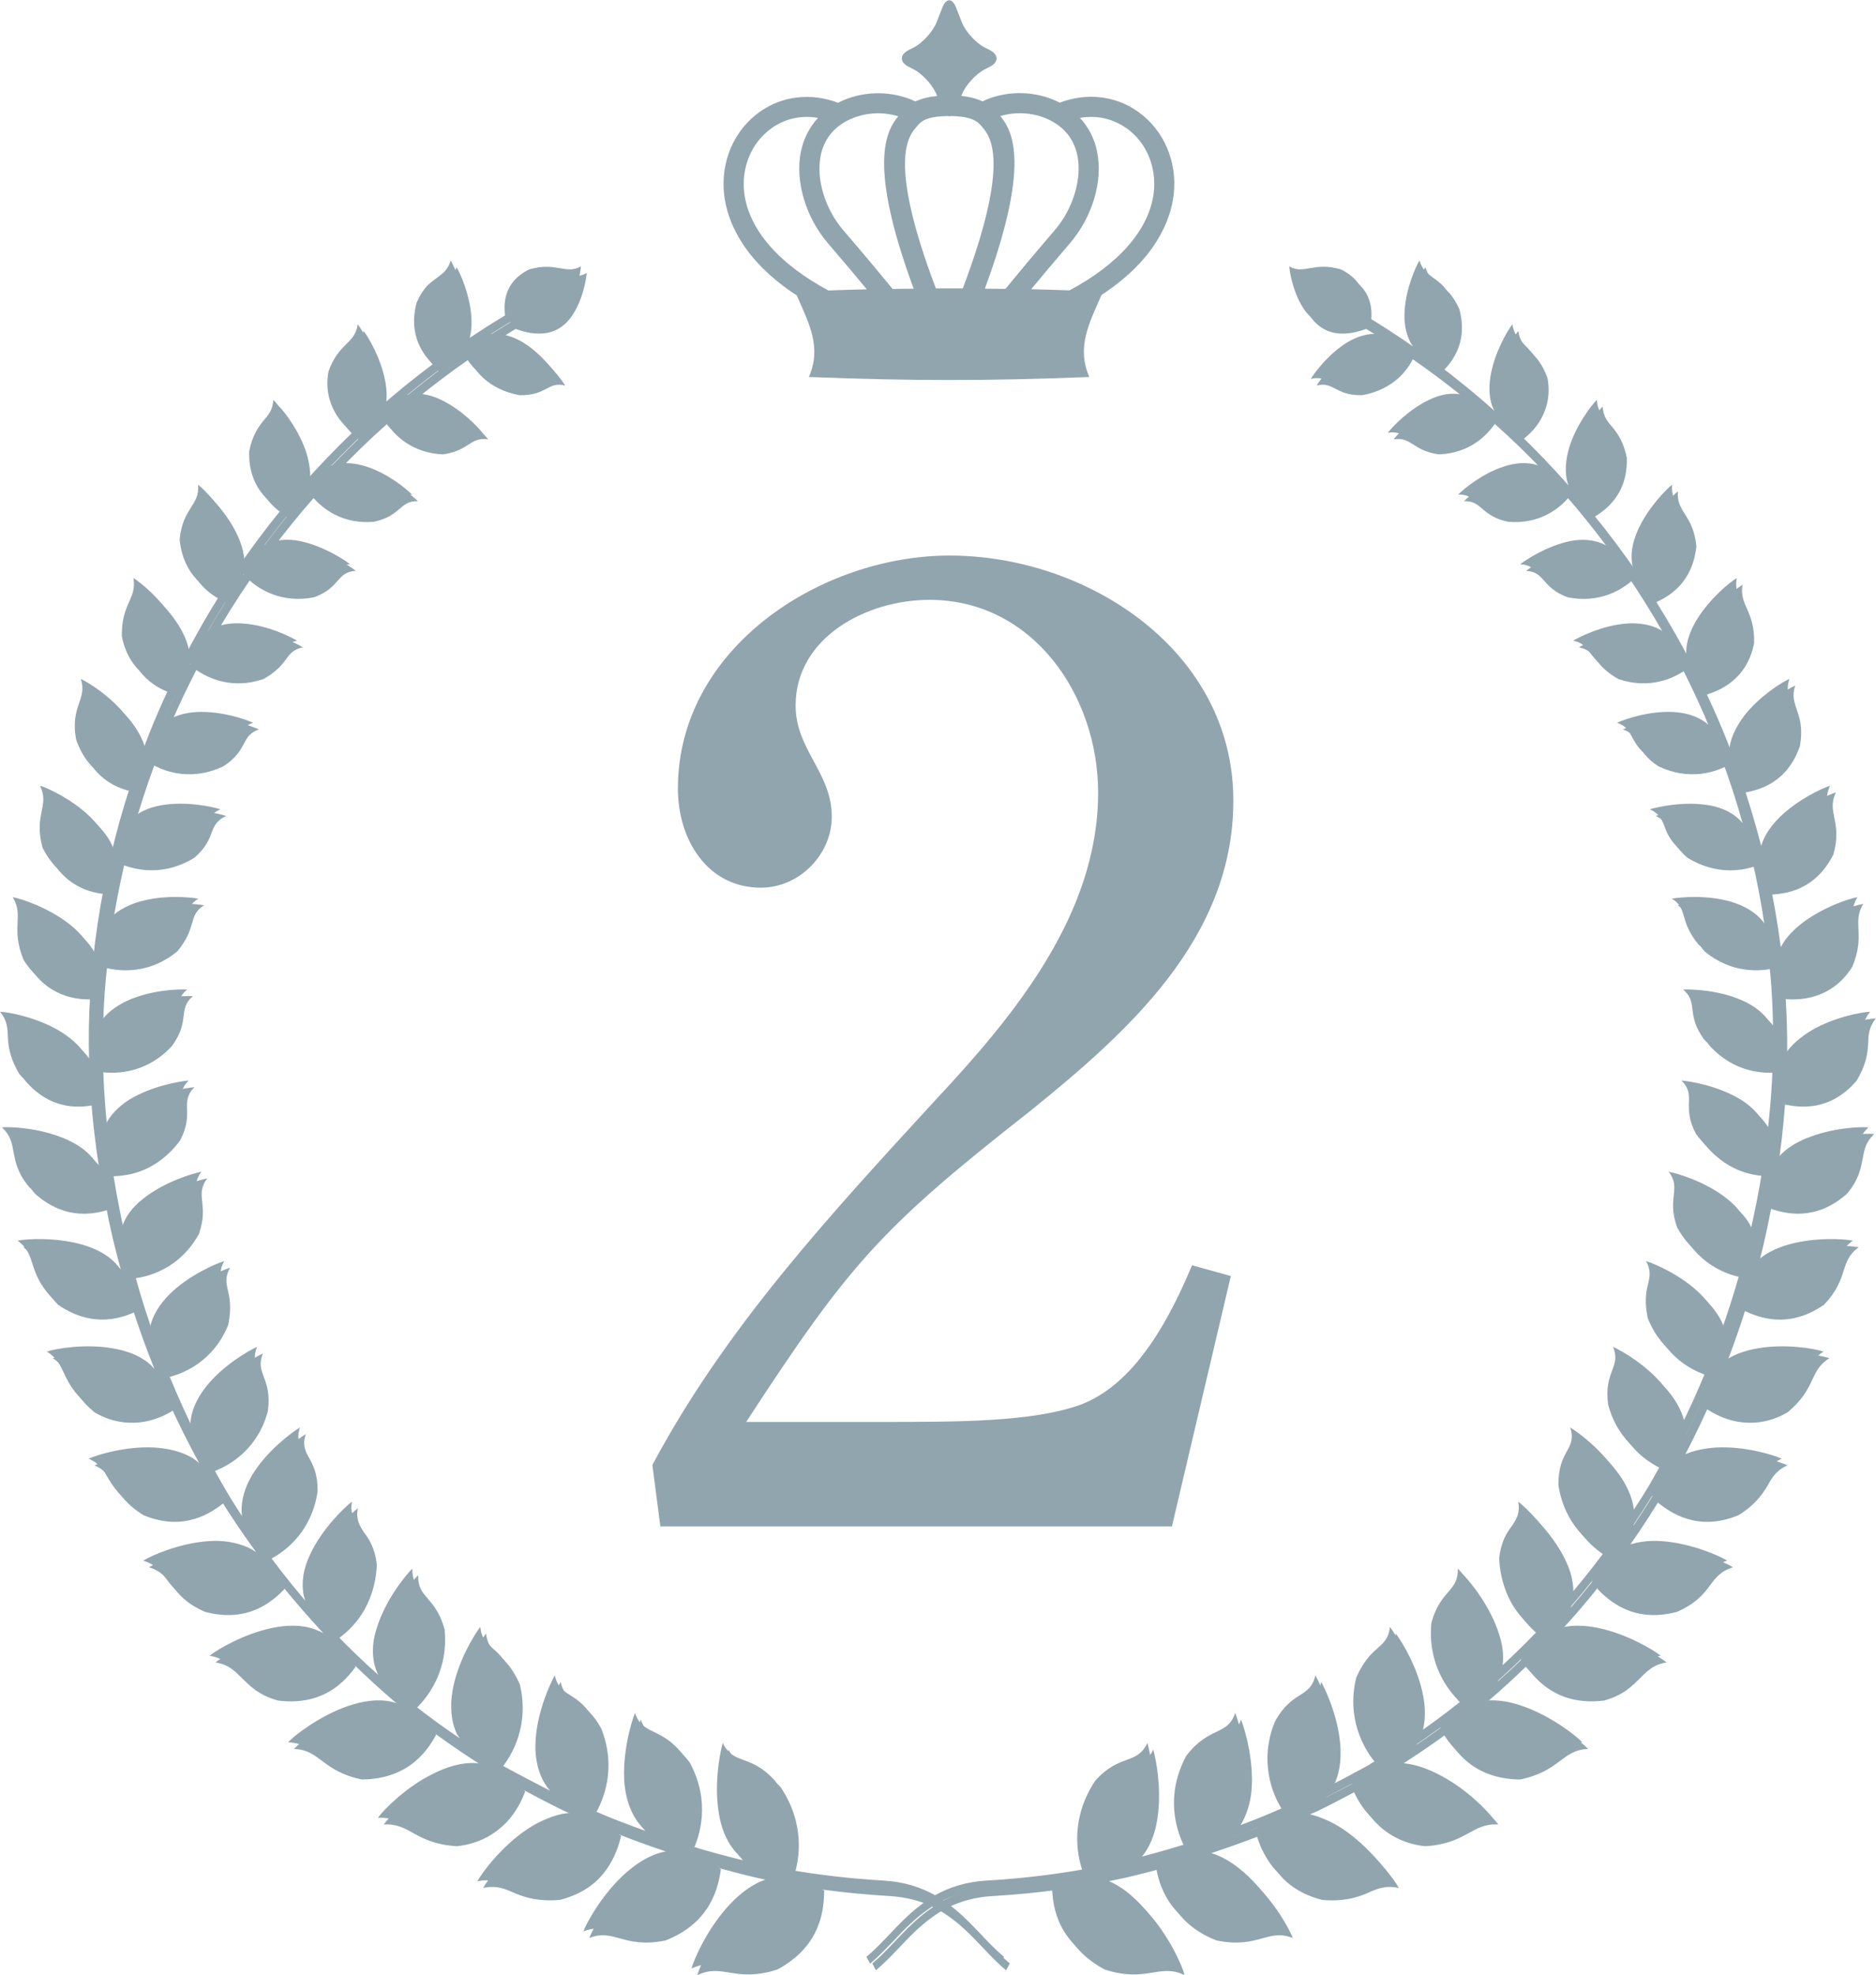
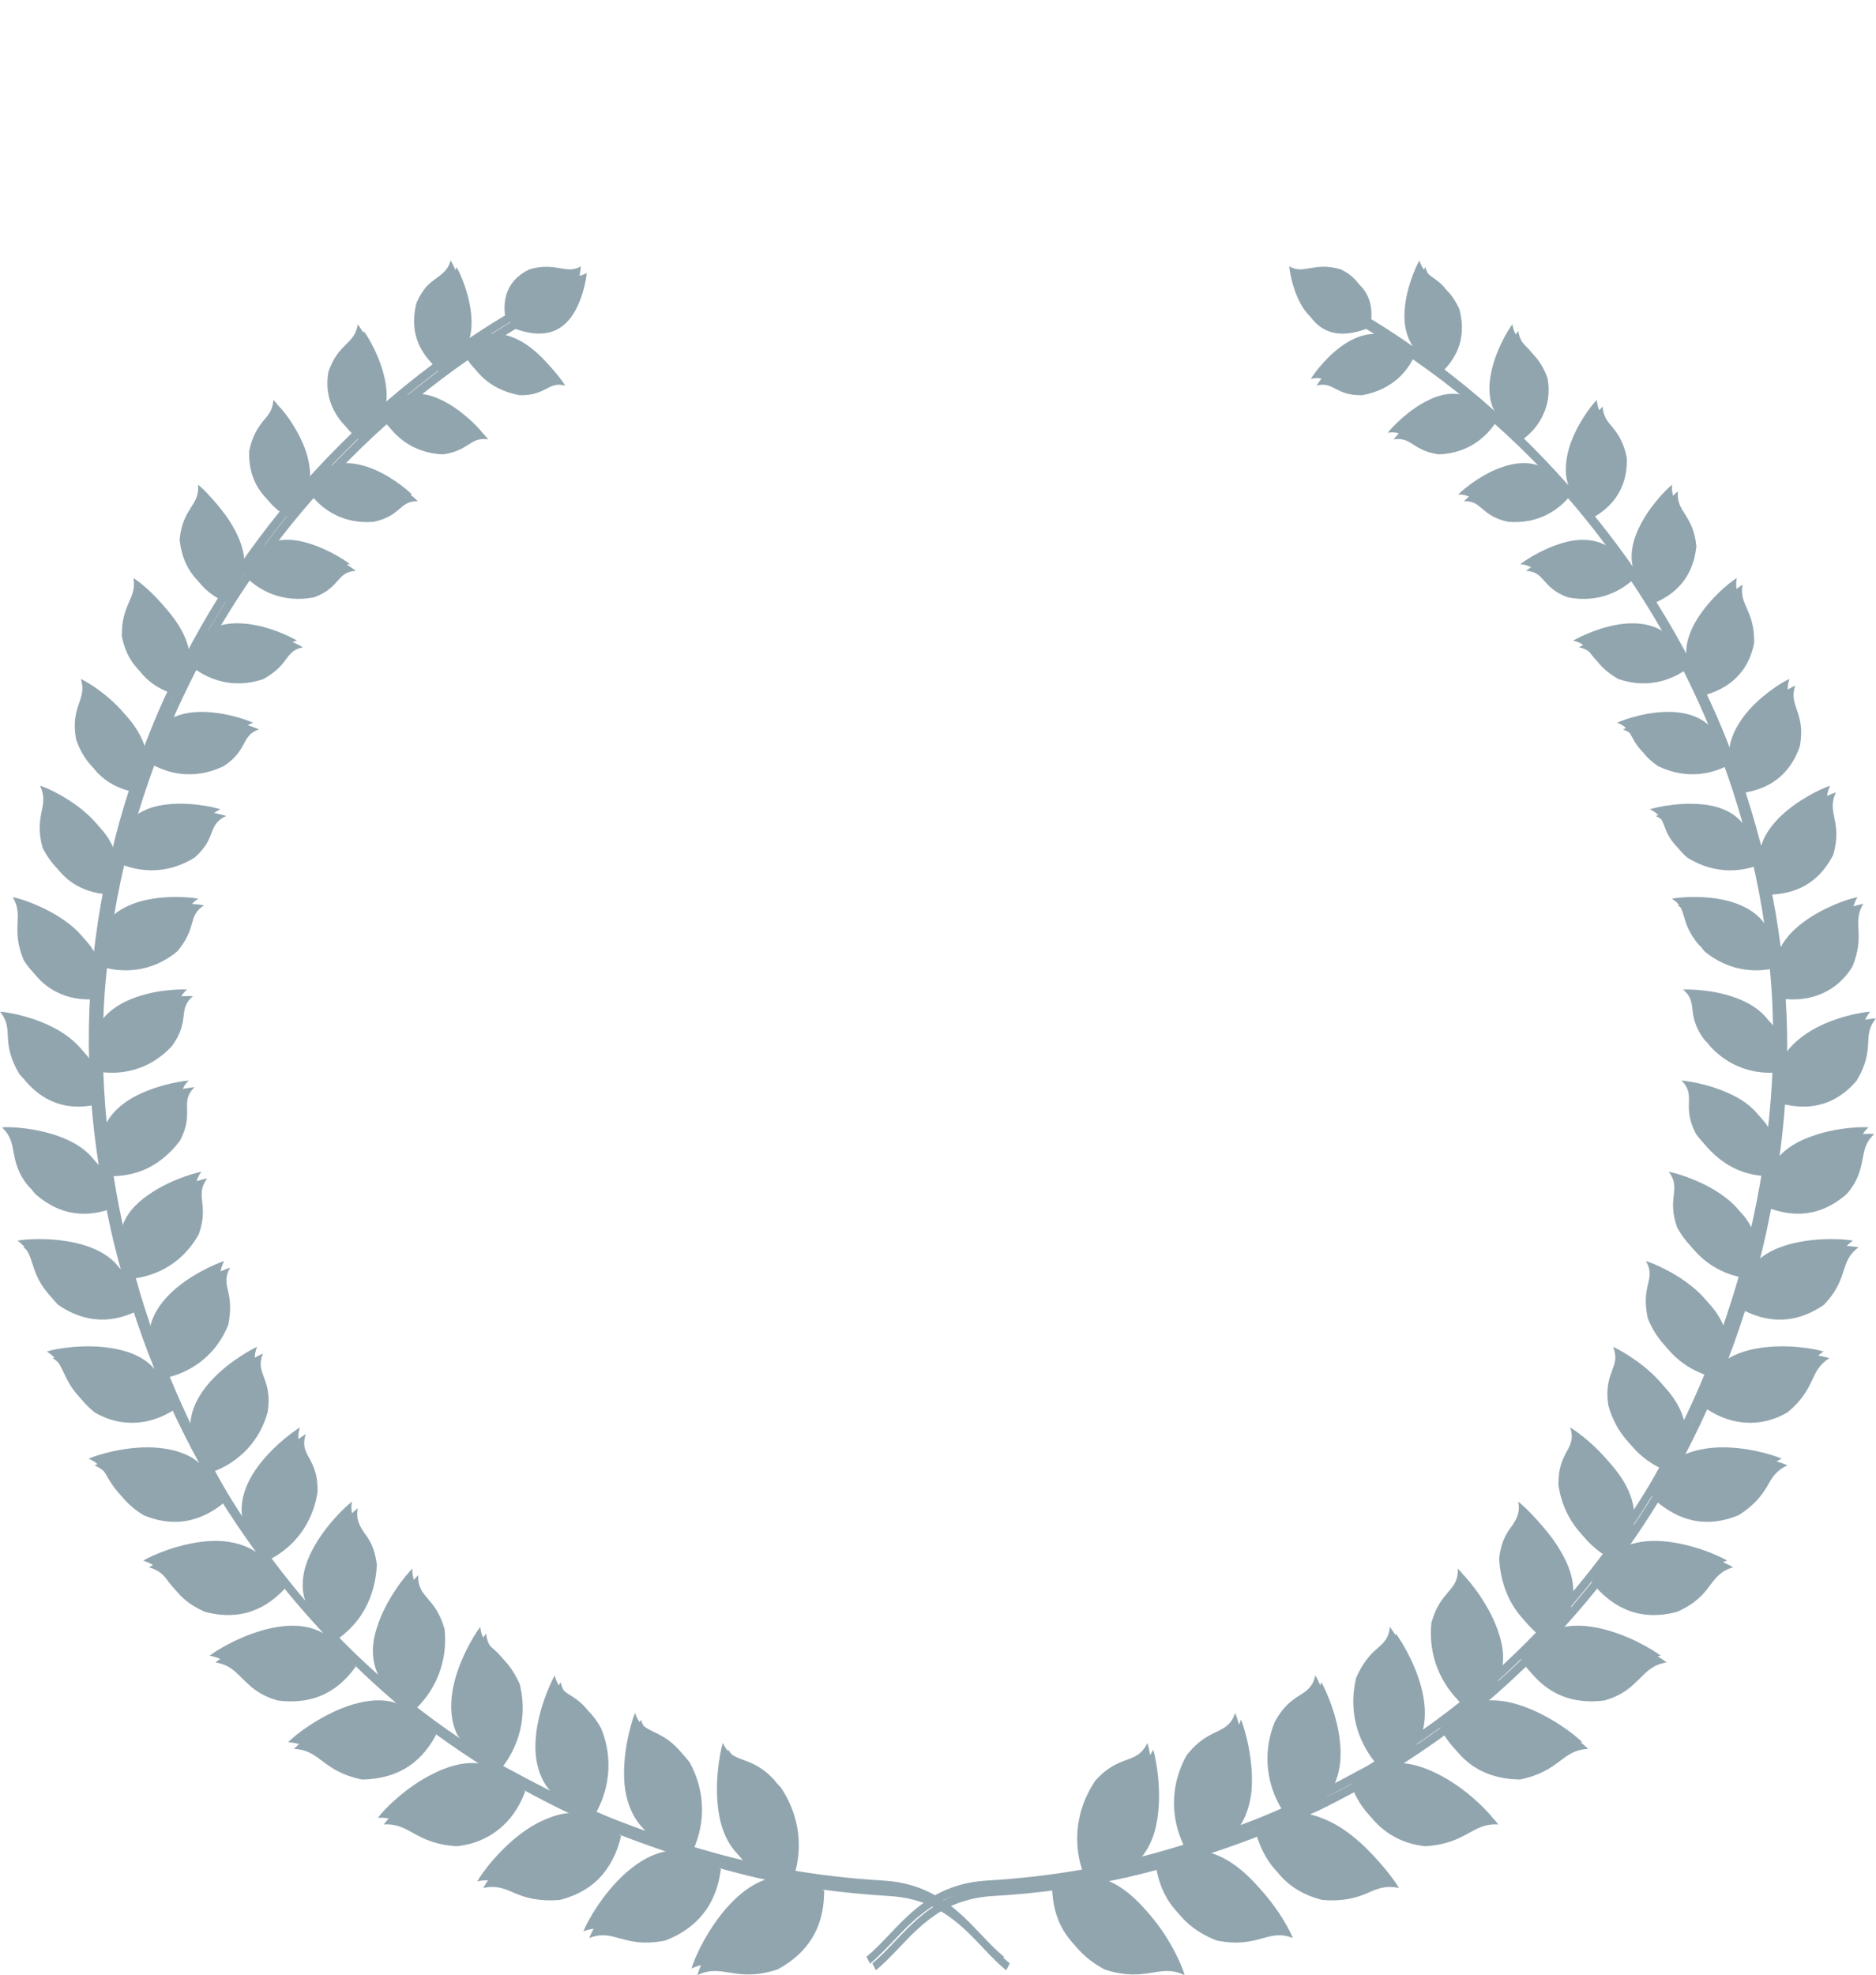
<svg xmlns="http://www.w3.org/2000/svg" id="_レイヤー_2" data-name="レイヤー 2" viewBox="0 0 163.97 172.54">
  <defs>
    <style>
      .cls-1 {
        fill: #91a5af;
      }
    </style>
  </defs>
  <g id="_レイヤー_1-2" data-name="レイヤー 1">
    <g>
      <g>
        <path class="cls-1" d="M158.4,100.03c-1.07.44-2.05,1.07-2.7,1.97-.15.19-.27.4-.39.61.32-2.03.56-4.08.71-6.13,0,.01,0,.02,0,.03,1.22.24,3.88.68,6.26-2.09.81-1.35.95-2.34,1-3.16.03-.82.04-1.48.68-2.28-.77.03-3.16.48-5.1,1.62-.95.57-1.85,1.3-2.43,2.25-.1.17-.17.35-.25.53.06-2.03.03-4.05-.1-6.08.61.04,1.56.06,2.62-.28,1.07-.35,2.29-1.07,3.21-2.57,1.17-2.84-.07-3.8.95-5.48-.77.13-2.96.86-4.78,2.22-.9.68-1.68,1.51-2.09,2.5-.08.18-.12.37-.17.56-.22-2.04-.52-4.07-.92-6.09,1.2-.09,3.76-.36,5.35-3.51.81-2.91-.64-3.64.22-5.42-.71.22-2.83,1.21-4.4,2.74-.95.94-1.66,2.04-1.79,3.34-.48-2.05-1.06-4.09-1.71-6.09,0,0,0,.02.01.02,1.15-.23,3.62-.81,4.74-4.05.53-2.96-1.02-3.47-.41-5.29-.67.29-2.61,1.51-3.92,3.18-.76,1-1.36,2.16-1.36,3.44-.46-1.25-.95-2.5-1.48-3.72-.31-.73-.65-1.45-.98-2.16.01.01.02.03.03.04,1.06-.34,3.49-1.26,4.12-4.5.06-2.87-1.34-3.28-1.01-5.09-.63.37-2.31,1.75-3.45,3.56-.67,1.08-1.09,2.25-.94,3.47-.97-1.88-2.02-3.72-3.14-5.51,1.03-.49,3.15-1.61,3.49-4.88-.27-2.8-1.78-2.96-1.61-4.8-.55.43-2.09,2.01-2.95,3.87-.52,1.13-.77,2.32-.45,3.49-1.21-1.77-2.49-3.5-3.85-5.16.94-.59,2.88-1.95,2.78-5.13-.27-1.35-.76-2.06-1.21-2.62-.47-.54-.85-.97-.9-1.86-.49.48-1.79,2.19-2.39,4.08-.33,1.1-.48,2.3-.09,3.4-1.41-1.61-2.9-3.16-4.44-4.64.42-.34,1.05-.89,1.53-1.75.48-.86.85-2.06.57-3.57-.9-2.53-2.3-2.37-2.56-4.12-.42.52-1.49,2.34-1.87,4.29-.19.97-.21,1.97.11,2.86.05.14.13.27.2.41-1.6-1.43-3.27-2.79-4.99-4.08.74-.78,2.19-2.47,1.4-5.4-.27-.6-.57-1.04-.85-1.38-.3-.32-.6-.54-.88-.74-.55-.4-1-.72-1.24-1.54-.35.56-1.17,2.44-1.3,4.35-.07.96.06,1.89.47,2.73.07.15.16.28.25.42-1.36-.95-2.75-1.85-4.17-2.7.14-1.11.06-2.96-2.11-4.02-2.37-.71-3.24.49-4.52-.27.04.62.39,2.48,1.33,3.81.91,1.28,2.38,1.99,4.88,1.08.56.34,1.11.68,1.66,1.03-.99-.11-1.98.22-2.83.74-1.6.98-2.82,2.61-3.16,3.18,1.49-.4,1.62.89,3.99.84,1.41-.26,2.42-.84,3.12-1.46.65-.58,1.05-1.21,1.3-1.68,1.68,1.17,3.31,2.4,4.89,3.7-.97-.25-1.99-.05-2.95.42-1.77.83-3.21,2.35-3.62,2.88,1.59-.25,1.62.98,3.95,1.31,2.76-.1,4.25-1.73,4.89-2.66,1.52,1.35,2.98,2.77,4.38,4.24-.07-.02-.13-.06-.2-.08-.93-.27-1.93-.17-2.87.14-1.88.6-3.52,1.96-4,2.45,1.62-.05,1.43,1.28,3.85,1.8,2.8.24,4.49-1.2,5.26-2.07,1.33,1.52,2.6,3.09,3.81,4.71-.94-.51-2.04-.58-3.1-.38-2.01.41-3.85,1.6-4.4,2.03,1.72.09,1.31,1.45,3.65,2.31,2.82.56,4.74-.69,5.63-1.47,1.11,1.63,2.16,3.3,3.14,5.01-.05-.03-.09-.08-.14-.11-.89-.5-1.94-.63-2.97-.56-2.07.15-4.07,1.13-4.68,1.5.83.16,1.12.58,1.5,1.08.37.51.86,1.07,1.94,1.69,2.77.95,4.89-.11,5.87-.79.77,1.5,1.5,3.02,2.17,4.57.12.27.22.54.33.81-.07-.06-.12-.13-.19-.18-.82-.63-1.85-.9-2.89-.95-2.09-.11-4.23.63-4.89.94,1.61.56.91,1.8,3.11,3.23,2.72,1.28,4.94.5,6.04-.07.68,1.85,1.29,3.72,1.82,5.61-.74-.89-1.81-1.38-2.98-1.57-2.15-.35-4.42.14-5.13.36.8.36,1.03.85,1.27,1.45.22.61.49,1.32,1.49,2.19,2.6,1.62,4.99,1.12,6.16.68.44,1.88.81,3.78,1.09,5.7-.05-.08-.08-.17-.14-.24-.68-.84-1.68-1.37-2.73-1.69-2.1-.63-4.46-.42-5.21-.28.76.47.89.99,1.07,1.62.19.63.42,1.37,1.26,2.39,2.4,2,4.94,1.77,6.16,1.48.04.35.08.7.11,1.05.15,1.6.22,3.21.24,4.81-.06-.13-.11-.27-.18-.39-.57-.94-1.48-1.61-2.49-2.06-2.02-.91-4.42-1-5.19-.96,1.38,1.16.2,2.1,1.82,4.34,2.14,2.35,4.74,2.45,6.01,2.31-.07,1.94-.22,3.88-.45,5.81-.36-1.22-1.27-2.18-2.33-2.84-1.96-1.2-4.41-1.61-5.19-1.67,1.35,1.35-.04,2.16,1.26,4.66,1.02,1.37,2.16,2.15,3.22,2.59,1.01.42,1.95.51,2.59.53-.3,1.88-.68,3.76-1.1,5.61-.22-1.25-1-2.31-2.05-3.11-1.83-1.44-4.24-2.16-5.03-2.31,1.13,1.54-.21,2.22.73,4.87,1.62,2.91,4.19,3.66,5.51,3.85-.51,1.81-1.08,3.59-1.71,5.36,0-.13,0-.26-.02-.38-.22-1.15-.89-2.15-1.72-2.99-1.67-1.67-4.01-2.67-4.79-2.91.48.83.33,1.39.17,2.08-.17.69-.3,1.52-.01,2.92,1.27,3.14,3.8,4.2,5.11,4.54-.71,1.73-1.47,3.43-2.31,5.1.06-1.33-.54-2.61-1.35-3.64-1.47-1.88-3.72-3.16-4.48-3.5.73,1.79-.84,2.12-.43,5.05.88,3.32,3.34,4.72,4.62,5.21-.35.63-.7,1.26-1.07,1.89-.59.98-1.21,1.94-1.85,2.89.03-.17.05-.34.07-.5.08-1.19-.32-2.35-.94-3.39-1.27-2.08-3.43-3.68-4.15-4.11.32.97.04,1.49-.31,2.12-.35.64-.73,1.4-.72,2.91.53,3.49,2.78,5.17,4.02,5.84-1.1,1.47-2.25,2.91-3.45,4.29.05-.16.1-.31.13-.47.24-1.19.01-2.38-.53-3.54-1.05-2.28-3-4.14-3.68-4.67.18.99-.14,1.5-.55,2.12-.44.59-.93,1.29-1.12,2.81.09,1.84.63,3.26,1.31,4.31.65,1.01,1.44,1.69,2,2.11-1.26,1.31-2.58,2.58-3.94,3.79.62-1.27.58-2.73.12-4.12-.75-2.43-2.48-4.54-3.1-5.17.06,2.04-1.5,1.82-2.31,4.73-.35,3.6,1.44,5.92,2.5,6.92-1.4,1.12-2.85,2.18-4.34,3.18.09-.14.2-.26.27-.41.54-1.15.59-2.47.37-3.73-.43-2.53-1.89-4.89-2.43-5.6-.09,1.02-.56,1.41-1.12,1.91-.57.49-1.19,1.13-1.82,2.52-.87,3.58.67,6.2,1.59,7.33-.2.13-.41.26-.61.38-1.37.75-2.75,1.48-4.14,2.18.99-1.12,1.33-2.66,1.28-4.12-.07-2.57-1.24-5.17-1.69-5.96-.47,2.05-2.04,1.27-3.55,4.07-1.39,3.44-.2,6.3.58,7.56-1,.44-2.01.87-3.04,1.25-.65.25-1.31.48-1.96.72,1.14-1.01,1.7-2.5,1.87-4.02.25-2.68-.57-5.44-.91-6.3-.67,2.04-2.3,1.14-4.28,3.76-1.84,3.43-.89,6.39-.24,7.76-1.7.53-3.42,1-5.15,1.41,1.28-.89,2.01-2.35,2.29-3.87.52-2.66-.03-5.53-.29-6.43-.98,1.98-2.37.88-4.55,3.28-2.16,3.22-1.65,6.31-1.16,7.78-2.76.48-5.54.8-8.34.96-1.84.11-3.29.6-4.51,1.28-1.22-.68-2.66-1.17-4.51-1.28-2.8-.16-5.58-.48-8.34-.96.49-1.47,1-4.56-1.16-7.78-2.18-2.39-3.57-1.29-4.55-3.28-.26.9-.81,3.77-.29,6.43.29,1.53,1.01,2.99,2.29,3.87-1.73-.41-3.45-.88-5.15-1.41.65-1.37,1.6-4.33-.24-7.76-1.98-2.62-3.6-1.72-4.28-3.76-.34.86-1.16,3.62-.91,6.3.17,1.52.72,3.01,1.87,4.02-.66-.23-1.31-.47-1.96-.72-1.03-.38-2.03-.81-3.04-1.25.77-1.26,1.96-4.12.58-7.56-1.51-2.8-3.08-2.01-3.55-4.07-.45.8-1.62,3.39-1.69,5.96-.05,1.46.3,3,1.28,4.12-1.39-.71-2.77-1.44-4.14-2.18-.21-.13-.41-.26-.61-.38.92-1.13,2.46-3.75,1.59-7.33-.63-1.39-1.25-2.03-1.82-2.52-.56-.5-1.03-.89-1.12-1.91-.54.71-2,3.07-2.43,5.6-.21,1.26-.16,2.58.37,3.73.07.14.18.27.27.41-1.49-1-2.94-2.06-4.34-3.18,1.05-1,2.85-3.32,2.5-6.92-.8-2.9-2.37-2.69-2.31-4.73-.62.62-2.35,2.74-3.1,5.17-.46,1.39-.5,2.85.12,4.12-1.36-1.21-2.67-2.48-3.94-3.79.56-.42,1.35-1.1,2-2.11.67-1.05,1.22-2.46,1.31-4.31-.19-1.52-.68-2.22-1.12-2.81-.4-.62-.72-1.13-.55-2.12-.68.53-2.63,2.39-3.68,4.67-.54,1.16-.77,2.35-.53,3.54.04.15.08.31.13.47-1.2-1.39-2.35-2.82-3.45-4.29,1.24-.67,3.49-2.35,4.02-5.84.02-1.52-.37-2.27-.72-2.91-.36-.63-.63-1.16-.31-2.12-.72.43-2.88,2.03-4.15,4.11-.62,1.03-1.03,2.2-.94,3.39.01.17.03.34.07.5-.64-.95-1.26-1.91-1.85-2.89-.37-.62-.72-1.25-1.07-1.89,1.27-.49,3.74-1.89,4.62-5.21.41-2.94-1.16-3.26-.43-5.05-.76.34-3.01,1.63-4.48,3.5-.81,1.03-1.42,2.31-1.35,3.64-.83-1.67-1.6-3.37-2.31-5.1,1.31-.34,3.84-1.41,5.11-4.54.28-1.4.15-2.23-.01-2.92-.16-.69-.3-1.25.17-2.08-.78.25-3.12,1.25-4.79,2.91-.83.83-1.5,1.84-1.72,2.99-.02.12,0,.25-.02.38-.63-1.77-1.21-3.55-1.71-5.36,1.32-.19,3.89-.94,5.51-3.85.93-2.66-.4-3.33.73-4.87-.79.15-3.19.87-5.03,2.31-1.06.8-1.84,1.86-2.05,3.11-.43-1.86-.8-3.73-1.1-5.61.64-.02,1.58-.12,2.59-.53,1.05-.44,2.2-1.22,3.22-2.59,1.3-2.5-.09-3.31,1.26-4.66-.78.06-3.23.47-5.19,1.67-1.06.67-1.97,1.62-2.33,2.84-.23-1.93-.38-3.87-.45-5.81,1.27.14,3.88.03,6.01-2.31,1.62-2.24.45-3.18,1.82-4.34-.77-.05-3.17.04-5.19.96-1.01.46-1.93,1.12-2.49,2.06-.07.12-.12.26-.18.39.02-1.61.09-3.21.24-4.81.03-.35.08-.7.11-1.05,1.22.29,3.76.52,6.16-1.48.84-1.02,1.08-1.76,1.26-2.39.18-.63.31-1.15,1.07-1.62-.75-.14-3.1-.35-5.21.28-1.05.32-2.05.85-2.73,1.69-.05.07-.09.16-.14.24.29-1.91.65-3.81,1.09-5.7,1.17.43,3.56.94,6.16-.68,1-.88,1.27-1.59,1.49-2.19.23-.6.46-1.08,1.27-1.45-.71-.23-2.98-.72-5.13-.36-1.16.19-2.24.68-2.98,1.57.53-1.89,1.14-3.76,1.82-5.61,1.1.57,3.32,1.35,6.04.07,2.2-1.43,1.5-2.67,3.11-3.23-.66-.31-2.81-1.04-4.89-.94-1.04.05-2.07.32-2.89.95-.07.05-.13.12-.19.18.11-.27.22-.54.33-.81.67-1.55,1.4-3.07,2.17-4.57.98.68,3.1,1.74,5.87.79,1.09-.62,1.57-1.18,1.94-1.69.37-.5.67-.92,1.5-1.08-.61-.38-2.61-1.35-4.68-1.5-1.03-.08-2.08.05-2.97.56-.05.03-.09.07-.14.11.98-1.71,2.02-3.38,3.14-5.01.88.78,2.8,2.02,5.63,1.47,2.34-.86,1.94-2.22,3.65-2.31-.55-.44-2.39-1.62-4.4-2.03-1.06-.21-2.16-.14-3.1.38,1.21-1.62,2.47-3.2,3.81-4.71.77.87,2.47,2.31,5.26,2.07,2.43-.52,2.23-1.84,3.85-1.8-.48-.49-2.12-1.85-4-2.45-.94-.3-1.94-.41-2.87-.14-.07.02-.13.06-.2.08,1.4-1.47,2.86-2.89,4.38-4.24.64.93,2.13,2.55,4.89,2.66,2.33-.33,2.37-1.56,3.95-1.31-.41-.53-1.85-2.05-3.62-2.88-.95-.47-1.98-.66-2.95-.42,1.58-1.3,3.21-2.53,4.89-3.7.25.47.65,1.1,1.3,1.68.71.63,1.71,1.2,3.12,1.46,2.37.05,2.49-1.24,3.99-.84-.34-.56-1.56-2.2-3.16-3.18-.85-.52-1.84-.85-2.83-.74.55-.35,1.1-.7,1.66-1.03,2.5.91,3.97.19,4.88-1.08.94-1.32,1.29-3.18,1.33-3.81-1.29.76-2.16-.43-4.52.27-2.17,1.06-2.25,2.91-2.11,4.02-1.42.85-2.81,1.76-4.17,2.7.09-.14.18-.27.25-.42.41-.85.54-1.77.47-2.73-.13-1.9-.95-3.79-1.3-4.35-.24.82-.69,1.13-1.24,1.54-.27.2-.58.42-.88.74-.29.34-.58.78-.85,1.38-.79,2.92.65,4.62,1.4,5.4-1.72,1.29-3.39,2.65-4.99,4.08.07-.13.15-.26.2-.41.33-.89.31-1.89.11-2.86-.38-1.94-1.45-3.76-1.87-4.29-.26,1.75-1.66,1.58-2.56,4.12-.28,1.51.09,2.71.57,3.57.48.86,1.11,1.41,1.53,1.75-1.54,1.49-3.03,3.03-4.44,4.64.39-1.1.24-2.3-.09-3.4-.6-1.9-1.9-3.6-2.39-4.08-.05.89-.43,1.32-.9,1.86-.44.56-.94,1.27-1.21,2.62-.1,3.18,1.84,4.53,2.78,5.13-1.36,1.67-2.64,3.39-3.85,5.16.32-1.18.07-2.36-.45-3.49-.86-1.87-2.39-3.45-2.95-3.87.17,1.84-1.35,1.99-1.61,4.8.34,3.27,2.47,4.4,3.49,4.88-1.13,1.79-2.17,3.63-3.14,5.51.16-1.22-.27-2.39-.94-3.47-1.14-1.81-2.82-3.19-3.45-3.56.33,1.81-1.07,2.22-1.01,5.09.63,3.24,3.06,4.15,4.12,4.5.01-.01.02-.03.03-.04-.34.72-.67,1.43-.98,2.16-.53,1.23-1.02,2.47-1.48,3.72,0-1.28-.6-2.44-1.36-3.44-1.32-1.67-3.25-2.88-3.92-3.18.6,1.82-.95,2.33-.41,5.29,1.12,3.24,3.59,3.82,4.74,4.05,0,0,0-.02.01-.02-.66,2.01-1.23,4.04-1.71,6.09-.13-1.31-.83-2.4-1.79-3.34-1.56-1.53-3.69-2.53-4.4-2.74.86,1.78-.58,2.51.22,5.42,1.59,3.14,4.15,3.42,5.35,3.51-.39,2.02-.7,4.05-.92,6.09-.05-.19-.09-.38-.17-.56-.41-1-1.19-1.83-2.09-2.5-1.82-1.36-4.02-2.09-4.78-2.22,1.02,1.68-.21,2.64.95,5.48.92,1.49,2.14,2.22,3.21,2.57,1.06.34,2.01.32,2.62.28-.13,2.02-.16,4.05-.1,6.08-.08-.18-.15-.36-.25-.53-.58-.95-1.48-1.69-2.43-2.25-1.94-1.13-4.33-1.59-5.1-1.62.64.8.65,1.46.68,2.28.05.82.19,1.81,1,3.16,2.37,2.77,5.03,2.33,6.26,2.09,0-.01,0-.02,0-.03.15,2.05.39,4.1.71,6.13-.12-.21-.24-.42-.39-.61-.64-.9-1.63-1.53-2.7-1.97-2.14-.89-4.61-1.02-5.4-.95.76.71.87,1.37,1.02,2.19.16.81.32,1.79,1.36,3.03,2.78,2.47,5.42,1.72,6.63,1.33,0-.02,0-.03,0-.05.22,1.14.46,2.28.73,3.42.21.87.44,1.73.67,2.59-.14-.22-.29-.42-.46-.61-.77-.83-1.85-1.35-2.99-1.67-2.28-.64-4.81-.49-5.6-.33,1.74,1.24.79,2.67,3.03,5.02,3.15,2.16,5.72,1.09,6.9.56,0-.01,0-.02,0-.04.61,1.92,1.29,3.81,2.04,5.68-.16-.18-.32-.36-.5-.51-.89-.74-2.06-1.13-3.26-1.32-2.37-.39-4.87.04-5.65.3,1.79,1.09,1.11,2.62,3.66,4.73,1.63.96,3.18,1.02,4.36.82,1.19-.21,2.1-.72,2.65-1.07,0-.02-.01-.04-.01-.06.82,1.81,1.71,3.59,2.66,5.33-.17-.15-.35-.3-.54-.42-1.01-.63-2.25-.88-3.44-.95-2.42-.12-4.93.63-5.68.98,1.01.45,1.34,1.07,1.78,1.84.47.75,1.07,1.63,2.51,2.52,3.6,1.49,6-.28,7.03-1.09,0-.03-.02-.05-.02-.07,1.04,1.7,2.16,3.35,3.33,4.96-.22-.15-.44-.28-.67-.39-1.11-.5-2.31-.66-3.56-.56-2.48.18-4.92,1.25-5.64,1.7,1.08.32,1.51.91,2.06,1.63.52.73,1.24,1.56,2.83,2.26,3.87,1.03,6-1.02,6.96-1.99-.03-.07-.06-.12-.09-.19,1.28,1.6,2.63,3.15,4.04,4.64-.27-.14-.54-.26-.82-.36-1.14-.41-2.42-.37-3.67-.12-2.49.51-4.83,1.89-5.5,2.44,1.15.19,1.66.72,2.32,1.38.67.63,1.4,1.47,3.14,1.95,4.08.52,5.96-1.83,6.79-2.94-.03-.06-.06-.11-.1-.16,1.14,1.1,2.3,2.17,3.51,3.2.34.29.69.56,1.03.84-.29-.11-.57-.21-.86-.27-1.21-.25-2.51-.03-3.74.39-2.47.86-4.63,2.53-5.23,3.17,2.32.08,2.44,1.95,5.95,2.67,4.22-.05,5.79-2.68,6.48-3.9-.03-.04-.05-.06-.08-.1,1.59,1.16,3.22,2.25,4.89,3.29-.28-.07-.55-.12-.83-.14-1.27-.08-2.55.33-3.74.93-2.34,1.14-4.3,3.12-4.82,3.85,2.31-.15,2.71,1.67,6.38,1.9,2.08-.21,3.49-1.19,4.38-2.12.9-.97,1.35-2,1.61-2.67-.05-.05-.1-.08-.15-.13,1.18.64,2.37,1.26,3.58,1.85.58.24,1.15.5,1.72.75-.29-.03-.58-.03-.86,0-.65.06-1.28.24-1.89.5-.6.24-1.18.55-1.73.92-2.2,1.47-3.92,3.75-4.35,4.55,1.19-.26,1.9.07,2.81.47.9.37,2.04.73,3.9.57,2.09-.54,3.32-1.58,4.09-2.69.77-1.09,1.09-2.2,1.26-2.91-.08-.06-.15-.1-.23-.15.24.1.48.21.73.3,1.6.61,3.23,1.17,4.86,1.7-1.66,0-3.11.82-4.38,1.92-2.04,1.78-3.43,4.29-3.77,5.16,2.21-.87,2.97.95,6.65.22,4.06-1.57,4.65-4.79,4.86-6.23-.06-.04-.11-.06-.17-.1,1.06.29,2.12.57,3.19.82.82.19,1.65.35,2.48.5-1.68.22-3.06,1.21-4.23,2.45-1.89,2.02-3.08,4.68-3.33,5.59,2.23-1.09,3.28.7,7-.5,3.94-2.12,4.06-5.42,4.09-6.91-.07-.03-.13-.05-.2-.08,1.95.27,3.91.45,5.87.57,1.54.09,2.79.44,3.85.96-1.35.89-2.41,2.03-3.43,3.1-.63.66-1.23,1.29-1.89,1.83l.32.6c.68-.57,1.3-1.21,1.94-1.88,1.13-1.2,2.27-2.39,3.75-3.27,1.48.88,2.62,2.07,3.75,3.27.64.68,1.25,1.31,1.94,1.88l.32-.6c-.66-.55-1.26-1.17-1.89-1.83-1.02-1.08-2.08-2.21-3.43-3.1,1.07-.51,2.31-.87,3.85-.96,1.96-.11,3.92-.3,5.87-.57-.07.03-.13.05-.2.08.03,1.49.14,4.79,4.09,6.91,3.72,1.2,4.77-.59,7,.5-.25-.91-1.44-3.57-3.33-5.59-1.18-1.23-2.55-2.23-4.23-2.45.83-.15,1.66-.32,2.48-.5,1.07-.25,2.14-.52,3.19-.82-.06.03-.11.06-.17.1.21,1.44.8,4.66,4.86,6.23,3.68.73,4.44-1.09,6.65-.22-.33-.86-1.73-3.38-3.77-5.16-1.26-1.1-2.72-1.91-4.38-1.92,1.64-.53,3.26-1.09,4.86-1.7.25-.09.48-.2.73-.3-.08.06-.15.09-.23.15.17.71.49,1.81,1.26,2.91.77,1.11,2,2.15,4.09,2.69,1.86.16,2.99-.19,3.9-.57.9-.4,1.62-.73,2.81-.47-.43-.8-2.15-3.07-4.35-4.55-.55-.37-1.13-.68-1.73-.92-.61-.26-1.25-.44-1.89-.5-.29-.03-.57-.02-.86,0,.57-.25,1.14-.51,1.72-.75,1.21-.59,2.4-1.22,3.58-1.85-.05.05-.1.08-.15.13.26.67.71,1.71,1.61,2.67.89.94,2.3,1.91,4.38,2.12,3.66-.23,4.07-2.05,6.38-1.9-.53-.73-2.48-2.7-4.82-3.85-1.19-.6-2.47-1.01-3.74-.93-.28.02-.56.07-.83.14,1.67-1.04,3.3-2.13,4.89-3.29-.03.03-.05.06-.08.1.7,1.22,2.26,3.85,6.48,3.9,3.52-.72,3.63-2.58,5.95-2.67-.6-.63-2.76-2.31-5.23-3.17-1.23-.43-2.52-.64-3.74-.39-.29.07-.58.16-.86.27.34-.28.7-.55,1.03-.84,1.21-1.02,2.37-2.1,3.51-3.2-.03.06-.07.1-.1.16.84,1.1,2.71,3.45,6.79,2.94,1.74-.48,2.47-1.31,3.14-1.95.65-.65,1.17-1.19,2.32-1.38-.67-.54-3.01-1.93-5.5-2.44-1.25-.25-2.53-.29-3.67.12-.28.1-.55.22-.82.36,1.41-1.49,2.76-3.03,4.04-4.64-.03.07-.06.12-.09.19.96.97,3.09,3.02,6.96,1.99,1.59-.71,2.31-1.53,2.83-2.26.55-.72.97-1.31,2.06-1.63-.72-.45-3.16-1.51-5.64-1.7-1.25-.1-2.45.05-3.56.56-.23.11-.45.24-.67.39,1.18-1.61,2.29-3.26,3.33-4.96,0,.03-.02.04-.02.07,1.03.81,3.43,2.58,7.03,1.09,1.44-.89,2.04-1.77,2.51-2.52.43-.77.77-1.39,1.78-1.84-.75-.35-3.26-1.1-5.68-.98-1.19.07-2.43.32-3.44.95-.19.12-.37.27-.54.42.96-1.74,1.84-3.52,2.66-5.33,0,.02-.01.04-.01.06.56.35,1.46.86,2.65,1.07,1.18.2,2.72.14,4.36-.82,2.55-2.11,1.87-3.64,3.66-4.73-.78-.26-3.28-.69-5.65-.3-1.2.19-2.37.58-3.26,1.32-.19.15-.35.33-.5.51.75-1.87,1.43-3.76,2.04-5.68,0,.01,0,.02,0,.04,1.17.53,3.75,1.61,6.9-.56,2.23-2.35,1.29-3.78,3.03-5.02-.79-.16-3.31-.31-5.6.33-1.14.32-2.22.84-2.99,1.67-.17.19-.32.39-.46.61.24-.86.46-1.72.67-2.59.27-1.13.51-2.27.73-3.42,0,.02,0,.03,0,.05,1.21.39,3.85,1.13,6.63-1.33,1.04-1.24,1.2-2.22,1.36-3.03.15-.82.26-1.47,1.02-2.19-.79-.07-3.26.06-5.4.95Z" />
        <path class="cls-1" d="M157.89,99.45c-1.07.44-2.05,1.07-2.7,1.97-.15.19-.27.4-.39.61.32-2.03.56-4.08.71-6.13,0,.01,0,.02,0,.03,1.22.24,3.88.68,6.26-2.09.81-1.35.95-2.34,1-3.16.03-.82.04-1.48.68-2.28-.77.03-3.16.48-5.1,1.62-.95.57-1.85,1.3-2.43,2.25-.1.17-.17.35-.25.53.06-2.03.03-4.05-.1-6.08.61.04,1.56.06,2.62-.28,1.07-.35,2.29-1.07,3.21-2.57,1.17-2.84-.07-3.8.95-5.48-.77.13-2.96.86-4.78,2.22-.9.68-1.68,1.51-2.09,2.5-.08.18-.12.37-.17.56-.22-2.04-.52-4.07-.92-6.09,1.2-.09,3.76-.36,5.35-3.51.81-2.91-.64-3.64.22-5.42-.71.22-2.83,1.21-4.4,2.74-.95.94-1.66,2.04-1.79,3.34-.48-2.05-1.06-4.09-1.71-6.09,0,0,0,.02.01.02,1.15-.23,3.62-.81,4.74-4.05.53-2.96-1.02-3.47-.41-5.29-.67.29-2.61,1.51-3.92,3.18-.76,1-1.36,2.16-1.36,3.44-.46-1.25-.95-2.5-1.48-3.72-.31-.73-.65-1.45-.98-2.16.01.01.02.03.03.04,1.06-.34,3.49-1.26,4.12-4.5.06-2.87-1.34-3.28-1.01-5.09-.63.37-2.31,1.75-3.45,3.56-.67,1.08-1.09,2.25-.94,3.47-.97-1.88-2.02-3.72-3.14-5.51,1.03-.49,3.15-1.61,3.49-4.88-.27-2.8-1.78-2.96-1.61-4.8-.55.43-2.09,2.01-2.95,3.87-.52,1.13-.77,2.32-.45,3.49-1.21-1.77-2.49-3.5-3.85-5.16.94-.59,2.88-1.95,2.78-5.13-.27-1.35-.76-2.06-1.21-2.62-.47-.54-.85-.97-.9-1.86-.49.48-1.79,2.19-2.39,4.08-.33,1.1-.48,2.3-.09,3.4-1.41-1.61-2.9-3.16-4.44-4.64.42-.34,1.05-.89,1.53-1.75.48-.86.85-2.06.57-3.57-.9-2.53-2.3-2.37-2.56-4.12-.42.52-1.49,2.34-1.87,4.29-.19.97-.21,1.97.11,2.86.05.14.13.27.2.41-1.6-1.43-3.27-2.79-4.99-4.08.74-.78,2.19-2.47,1.4-5.4-.27-.6-.57-1.04-.85-1.38-.3-.32-.6-.54-.88-.74-.55-.4-1-.72-1.24-1.54-.35.56-1.17,2.44-1.3,4.35-.07.96.06,1.89.47,2.73.07.15.16.28.25.42-1.36-.95-2.75-1.85-4.17-2.7.14-1.11.06-2.96-2.11-4.02-2.37-.71-3.24.49-4.52-.27.04.62.39,2.48,1.33,3.81.91,1.28,2.38,1.99,4.88,1.08.56.34,1.11.68,1.66,1.03-.99-.11-1.98.22-2.83.74-1.6.98-2.82,2.61-3.16,3.18,1.49-.4,1.62.89,3.99.84,1.41-.26,2.42-.84,3.12-1.46.65-.58,1.05-1.21,1.3-1.68,1.68,1.17,3.31,2.4,4.89,3.7-.97-.25-1.99-.05-2.95.42-1.77.83-3.21,2.35-3.62,2.88,1.59-.25,1.62.98,3.95,1.31,2.76-.1,4.25-1.73,4.89-2.66,1.52,1.35,2.98,2.77,4.38,4.24-.07-.02-.13-.06-.2-.08-.93-.27-1.93-.17-2.87.14-1.88.6-3.52,1.96-4,2.45,1.62-.05,1.43,1.28,3.85,1.8,2.8.24,4.49-1.2,5.26-2.07,1.33,1.52,2.6,3.09,3.81,4.71-.94-.51-2.04-.58-3.1-.38-2.01.41-3.85,1.6-4.4,2.03,1.72.09,1.31,1.45,3.65,2.31,2.82.56,4.74-.69,5.63-1.47,1.11,1.63,2.16,3.3,3.14,5.01-.05-.03-.09-.08-.14-.11-.89-.5-1.94-.63-2.97-.56-2.07.15-4.07,1.13-4.68,1.5.83.16,1.12.58,1.5,1.08.37.51.86,1.07,1.94,1.69,2.77.95,4.89-.11,5.87-.79.77,1.5,1.5,3.02,2.17,4.57.12.27.22.54.33.81-.07-.06-.12-.13-.19-.18-.82-.63-1.85-.9-2.89-.95-2.09-.11-4.23.63-4.89.94,1.61.56.91,1.8,3.11,3.23,2.72,1.28,4.94.5,6.04-.07.68,1.85,1.29,3.72,1.82,5.61-.74-.89-1.81-1.38-2.98-1.57-2.15-.35-4.42.14-5.13.36.8.36,1.03.85,1.27,1.45.22.61.49,1.32,1.49,2.19,2.6,1.62,4.99,1.12,6.16.68.44,1.88.81,3.78,1.09,5.7-.05-.08-.08-.17-.14-.24-.68-.84-1.68-1.37-2.73-1.69-2.1-.63-4.46-.42-5.21-.28.76.47.89.99,1.07,1.62.19.63.42,1.37,1.26,2.39,2.4,2,4.94,1.77,6.16,1.48.04.35.08.7.11,1.05.15,1.6.22,3.21.24,4.81-.06-.13-.11-.27-.18-.39-.57-.94-1.48-1.61-2.49-2.06-2.02-.91-4.42-1-5.19-.96,1.38,1.16.2,2.1,1.82,4.34,2.14,2.35,4.74,2.45,6.01,2.31-.07,1.94-.22,3.88-.45,5.81-.36-1.22-1.27-2.18-2.33-2.84-1.96-1.2-4.41-1.61-5.19-1.67,1.35,1.35-.04,2.16,1.26,4.66,1.02,1.37,2.16,2.15,3.22,2.59,1.01.42,1.95.51,2.59.53-.3,1.88-.68,3.76-1.1,5.61-.22-1.25-1-2.31-2.05-3.11-1.83-1.44-4.24-2.16-5.03-2.31,1.13,1.54-.21,2.22.73,4.87,1.62,2.91,4.19,3.66,5.51,3.85-.51,1.81-1.08,3.59-1.71,5.36,0-.13,0-.26-.02-.38-.22-1.15-.89-2.15-1.72-2.99-1.67-1.67-4.01-2.67-4.79-2.91.48.83.33,1.39.17,2.08-.17.69-.3,1.52-.01,2.92,1.27,3.14,3.8,4.2,5.11,4.54-.71,1.73-1.47,3.43-2.31,5.1.06-1.33-.54-2.61-1.35-3.64-1.47-1.88-3.72-3.16-4.48-3.5.73,1.79-.84,2.12-.43,5.05.88,3.32,3.34,4.72,4.62,5.21-.35.63-.7,1.26-1.07,1.89-.59.98-1.21,1.94-1.85,2.89.03-.17.05-.34.07-.5.08-1.19-.32-2.35-.94-3.39-1.27-2.08-3.43-3.68-4.15-4.11.32.97.04,1.49-.31,2.12-.35.64-.73,1.4-.72,2.91.53,3.49,2.78,5.17,4.02,5.84-1.1,1.47-2.25,2.91-3.45,4.29.05-.16.1-.31.13-.47.24-1.19.01-2.38-.53-3.54-1.05-2.28-3-4.14-3.68-4.67.18.99-.14,1.5-.55,2.12-.44.59-.93,1.29-1.12,2.81.09,1.84.63,3.26,1.31,4.31.65,1.01,1.44,1.69,2,2.11-1.26,1.31-2.58,2.58-3.94,3.79.62-1.27.58-2.73.12-4.12-.75-2.43-2.48-4.54-3.1-5.17.06,2.04-1.5,1.82-2.31,4.73-.35,3.6,1.44,5.92,2.5,6.92-1.4,1.12-2.85,2.18-4.34,3.18.09-.14.2-.26.27-.41.54-1.15.59-2.47.37-3.73-.43-2.53-1.89-4.89-2.43-5.6-.09,1.02-.56,1.41-1.12,1.91-.57.49-1.19,1.13-1.82,2.52-.87,3.58.67,6.2,1.59,7.33-.2.13-.41.26-.61.38-1.37.75-2.75,1.48-4.14,2.18.99-1.12,1.33-2.66,1.28-4.12-.07-2.57-1.24-5.17-1.69-5.96-.47,2.05-2.04,1.27-3.55,4.07-1.39,3.44-.2,6.3.58,7.56-1,.44-2.01.87-3.04,1.25-.65.25-1.31.48-1.96.72,1.14-1.01,1.7-2.5,1.87-4.02.25-2.68-.57-5.44-.91-6.3-.67,2.04-2.3,1.14-4.28,3.76-1.84,3.43-.89,6.39-.24,7.76-1.7.53-3.42,1-5.15,1.41,1.28-.89,2.01-2.35,2.29-3.87.52-2.66-.03-5.53-.29-6.43-.98,1.98-2.37.88-4.55,3.28-2.16,3.22-1.65,6.31-1.16,7.78-2.76.48-5.54.8-8.34.96-1.84.11-3.29.6-4.51,1.28-1.22-.68-2.66-1.17-4.51-1.28-2.8-.16-5.58-.48-8.34-.96.49-1.47,1-4.56-1.16-7.78-2.18-2.39-3.57-1.29-4.55-3.28-.26.9-.81,3.77-.29,6.43.29,1.53,1.01,2.99,2.29,3.87-1.73-.41-3.45-.88-5.15-1.41.65-1.37,1.6-4.33-.24-7.76-1.98-2.62-3.6-1.72-4.28-3.76-.34.86-1.16,3.62-.91,6.3.17,1.52.72,3.01,1.87,4.02-.66-.23-1.31-.47-1.96-.72-1.03-.38-2.03-.81-3.04-1.25.77-1.26,1.96-4.12.58-7.56-1.51-2.8-3.08-2.01-3.55-4.07-.45.8-1.62,3.39-1.69,5.96-.05,1.46.3,3,1.28,4.12-1.39-.71-2.77-1.44-4.14-2.18-.21-.13-.41-.26-.61-.38.92-1.13,2.46-3.75,1.59-7.33-.63-1.39-1.25-2.03-1.82-2.52-.56-.5-1.03-.89-1.12-1.91-.54.71-2,3.07-2.43,5.6-.21,1.26-.16,2.58.37,3.73.07.14.18.27.27.41-1.49-1-2.94-2.06-4.34-3.18,1.05-1,2.85-3.32,2.5-6.92-.8-2.9-2.37-2.69-2.31-4.73-.62.62-2.35,2.74-3.1,5.17-.46,1.39-.5,2.85.12,4.12-1.36-1.21-2.67-2.48-3.94-3.79.56-.42,1.35-1.1,2-2.11.67-1.05,1.22-2.46,1.31-4.31-.19-1.52-.68-2.22-1.12-2.81-.4-.62-.72-1.13-.55-2.12-.68.53-2.63,2.39-3.68,4.67-.54,1.16-.77,2.35-.53,3.54.04.15.08.31.13.47-1.2-1.39-2.35-2.82-3.45-4.29,1.24-.67,3.49-2.35,4.02-5.84.02-1.52-.37-2.27-.72-2.91-.36-.63-.63-1.16-.31-2.12-.72.43-2.88,2.03-4.15,4.11-.62,1.03-1.03,2.2-.94,3.39.01.17.03.34.07.5-.64-.95-1.26-1.91-1.85-2.89-.37-.62-.72-1.25-1.07-1.89,1.27-.49,3.74-1.89,4.62-5.21.41-2.94-1.16-3.26-.43-5.05-.76.34-3.01,1.63-4.48,3.5-.81,1.03-1.42,2.31-1.35,3.64-.83-1.67-1.6-3.37-2.31-5.1,1.31-.34,3.84-1.41,5.11-4.54.28-1.4.15-2.23-.01-2.92-.16-.69-.3-1.25.17-2.08-.78.25-3.12,1.25-4.79,2.91-.83.83-1.5,1.84-1.72,2.99-.02.12,0,.25-.02.38-.63-1.77-1.21-3.55-1.71-5.36,1.32-.19,3.89-.94,5.51-3.85.93-2.66-.4-3.33.73-4.87-.79.15-3.19.87-5.03,2.31-1.06.8-1.84,1.86-2.05,3.11-.43-1.86-.8-3.73-1.1-5.61.64-.02,1.58-.12,2.59-.53,1.05-.44,2.2-1.22,3.22-2.59,1.3-2.5-.09-3.31,1.26-4.66-.78.06-3.23.47-5.19,1.67-1.06.67-1.97,1.62-2.33,2.84-.23-1.93-.38-3.87-.45-5.81,1.27.14,3.88.03,6.01-2.31,1.62-2.24.45-3.18,1.82-4.34-.77-.05-3.17.04-5.19.96-1.01.46-1.93,1.12-2.49,2.06-.07.12-.12.26-.18.39.02-1.61.09-3.21.24-4.81.03-.35.08-.7.11-1.05,1.22.29,3.76.52,6.16-1.48.84-1.02,1.08-1.76,1.26-2.39.18-.63.31-1.15,1.07-1.62-.75-.14-3.1-.35-5.21.28-1.05.32-2.05.85-2.73,1.69-.05.07-.09.16-.14.24.29-1.91.65-3.81,1.09-5.7,1.17.43,3.56.94,6.16-.68,1-.88,1.27-1.59,1.49-2.19.23-.6.46-1.08,1.27-1.45-.71-.23-2.98-.72-5.13-.36-1.16.19-2.24.68-2.98,1.57.53-1.89,1.14-3.76,1.82-5.61,1.1.57,3.32,1.35,6.04.07,2.2-1.43,1.5-2.67,3.11-3.23-.66-.31-2.81-1.04-4.89-.94-1.04.05-2.07.32-2.89.95-.07.05-.13.12-.19.18.11-.27.22-.54.33-.81.67-1.55,1.4-3.07,2.17-4.57.98.68,3.1,1.74,5.87.79,1.09-.62,1.57-1.18,1.94-1.69.37-.5.67-.92,1.5-1.08-.61-.38-2.61-1.35-4.68-1.5-1.03-.08-2.08.05-2.97.56-.05.03-.09.07-.14.11.98-1.71,2.02-3.38,3.14-5.01.88.78,2.8,2.02,5.63,1.47,2.34-.86,1.94-2.22,3.65-2.31-.55-.44-2.39-1.62-4.4-2.03-1.06-.21-2.16-.14-3.1.38,1.21-1.62,2.47-3.2,3.81-4.71.77.87,2.47,2.31,5.26,2.07,2.43-.52,2.23-1.84,3.85-1.8-.48-.49-2.12-1.85-4-2.45-.94-.3-1.94-.41-2.87-.14-.07.02-.13.06-.2.08,1.4-1.47,2.86-2.89,4.38-4.24.64.93,2.13,2.55,4.89,2.66,2.33-.33,2.37-1.56,3.95-1.31-.41-.53-1.85-2.05-3.62-2.88-.95-.47-1.98-.66-2.95-.42,1.58-1.3,3.21-2.53,4.89-3.7.25.47.65,1.1,1.3,1.68.71.63,1.71,1.2,3.12,1.46,2.37.05,2.49-1.24,3.99-.84-.34-.56-1.56-2.2-3.16-3.18-.85-.52-1.84-.85-2.83-.74.55-.35,1.1-.7,1.66-1.03,2.5.91,3.97.19,4.88-1.08.94-1.32,1.29-3.18,1.33-3.81-1.29.76-2.16-.43-4.52.27-2.17,1.06-2.25,2.91-2.11,4.02-1.42.85-2.81,1.76-4.17,2.7.09-.14.18-.27.25-.42.41-.85.54-1.77.47-2.73-.13-1.9-.95-3.79-1.3-4.35-.24.82-.69,1.13-1.24,1.54-.27.2-.58.42-.88.74-.29.34-.58.78-.85,1.38-.79,2.92.65,4.62,1.4,5.4-1.72,1.29-3.39,2.65-4.99,4.08.07-.13.15-.26.2-.41.33-.89.31-1.89.11-2.86-.38-1.94-1.45-3.76-1.87-4.29-.26,1.75-1.66,1.58-2.56,4.12-.28,1.51.09,2.71.57,3.57.48.86,1.11,1.41,1.53,1.75-1.54,1.49-3.03,3.03-4.44,4.64.39-1.1.24-2.3-.09-3.4-.6-1.9-1.9-3.6-2.39-4.08-.05.89-.43,1.32-.9,1.86-.44.56-.94,1.27-1.21,2.62-.1,3.18,1.84,4.53,2.78,5.13-1.36,1.67-2.64,3.39-3.85,5.16.32-1.18.07-2.36-.45-3.49-.86-1.87-2.39-3.45-2.95-3.87.17,1.84-1.35,1.99-1.61,4.8.34,3.27,2.47,4.4,3.49,4.88-1.13,1.79-2.17,3.63-3.14,5.51.16-1.22-.27-2.39-.94-3.47-1.14-1.81-2.82-3.19-3.45-3.56.33,1.81-1.07,2.22-1.01,5.09.63,3.24,3.06,4.15,4.12,4.5.01-.01.02-.03.03-.04-.34.72-.67,1.43-.98,2.16-.53,1.23-1.02,2.47-1.48,3.72,0-1.28-.6-2.44-1.36-3.44-1.32-1.67-3.25-2.88-3.92-3.18.6,1.82-.95,2.33-.41,5.29,1.12,3.24,3.59,3.82,4.74,4.05,0,0,0-.02.01-.02-.66,2.01-1.23,4.04-1.71,6.09-.13-1.31-.83-2.4-1.79-3.34-1.56-1.53-3.69-2.53-4.4-2.74.86,1.78-.58,2.51.22,5.42,1.59,3.14,4.15,3.42,5.35,3.51-.39,2.02-.7,4.05-.92,6.09-.05-.19-.09-.38-.17-.56-.41-1-1.19-1.83-2.09-2.5-1.82-1.36-4.02-2.09-4.78-2.22,1.02,1.68-.21,2.64.95,5.48.92,1.49,2.14,2.22,3.21,2.57,1.06.34,2.01.32,2.62.28-.13,2.02-.16,4.05-.1,6.08-.08-.18-.15-.36-.25-.53-.58-.95-1.48-1.69-2.43-2.25-1.94-1.13-4.33-1.59-5.1-1.62.64.8.65,1.46.68,2.28.05.82.19,1.81,1,3.16,2.37,2.77,5.03,2.33,6.26,2.09,0-.01,0-.02,0-.03.15,2.05.39,4.1.71,6.13-.12-.21-.24-.42-.39-.61-.64-.9-1.63-1.53-2.7-1.97-2.14-.89-4.61-1.02-5.4-.95.76.71.87,1.37,1.02,2.19.16.81.32,1.79,1.36,3.03,2.78,2.47,5.42,1.72,6.63,1.33,0-.02,0-.03,0-.05.22,1.14.46,2.28.73,3.42.21.87.44,1.73.67,2.59-.14-.22-.29-.42-.46-.61-.77-.83-1.85-1.35-2.99-1.67-2.28-.64-4.81-.49-5.6-.33,1.74,1.24.79,2.67,3.03,5.02,3.15,2.16,5.72,1.09,6.9.56,0-.01,0-.02,0-.04.61,1.92,1.29,3.81,2.04,5.68-.16-.18-.32-.36-.5-.51-.89-.74-2.06-1.13-3.26-1.32-2.37-.39-4.87.04-5.65.3,1.79,1.09,1.11,2.62,3.66,4.73,1.63.96,3.18,1.02,4.36.82,1.19-.21,2.1-.72,2.65-1.07,0-.02-.01-.04-.01-.06.82,1.81,1.71,3.59,2.66,5.33-.17-.15-.35-.3-.54-.42-1.01-.63-2.25-.88-3.44-.95-2.42-.12-4.93.63-5.68.98,1.01.45,1.34,1.07,1.78,1.84.47.75,1.07,1.63,2.51,2.52,3.6,1.49,6-.28,7.03-1.09,0-.03-.02-.05-.02-.07,1.04,1.7,2.16,3.35,3.33,4.96-.22-.15-.44-.28-.67-.39-1.11-.5-2.31-.66-3.56-.56-2.48.18-4.92,1.25-5.64,1.7,1.08.32,1.51.91,2.06,1.63.52.73,1.24,1.56,2.83,2.26,3.87,1.03,6-1.02,6.96-1.99-.03-.07-.06-.12-.09-.19,1.28,1.6,2.63,3.15,4.04,4.64-.27-.14-.54-.26-.82-.36-1.14-.41-2.42-.37-3.67-.12-2.49.51-4.83,1.89-5.5,2.44,1.15.19,1.66.72,2.32,1.38.67.63,1.4,1.47,3.14,1.95,4.08.52,5.96-1.83,6.79-2.94-.03-.06-.06-.11-.1-.16,1.14,1.1,2.3,2.17,3.51,3.2.34.29.69.56,1.03.84-.29-.11-.57-.21-.86-.27-1.21-.25-2.51-.03-3.74.39-2.47.86-4.63,2.53-5.23,3.17,2.32.08,2.44,1.95,5.95,2.67,4.22-.05,5.79-2.68,6.48-3.9-.03-.04-.05-.06-.08-.1,1.59,1.16,3.22,2.25,4.89,3.29-.28-.07-.55-.12-.83-.14-1.27-.08-2.55.33-3.74.93-2.34,1.14-4.3,3.12-4.82,3.85,2.31-.15,2.71,1.67,6.38,1.9,2.08-.21,3.49-1.19,4.38-2.12.9-.97,1.35-2,1.61-2.67-.05-.05-.1-.08-.15-.13,1.18.64,2.37,1.26,3.58,1.85.58.24,1.15.5,1.72.75-.29-.03-.58-.03-.86,0-.65.06-1.28.24-1.89.5-.6.24-1.18.55-1.73.92-2.2,1.47-3.92,3.75-4.35,4.55,1.19-.26,1.9.07,2.81.47.9.37,2.04.73,3.9.57,2.09-.54,3.32-1.58,4.09-2.69.77-1.09,1.09-2.2,1.26-2.91-.08-.06-.15-.1-.23-.15.24.1.48.21.73.3,1.6.61,3.23,1.17,4.86,1.7-1.66,0-3.11.82-4.38,1.92-2.04,1.78-3.43,4.29-3.77,5.16,2.21-.87,2.97.95,6.65.22,4.06-1.57,4.65-4.79,4.86-6.23-.06-.04-.11-.06-.17-.1,1.06.29,2.12.57,3.19.82.82.19,1.65.35,2.48.5-1.68.22-3.06,1.21-4.23,2.45-1.89,2.02-3.08,4.68-3.33,5.59,2.23-1.09,3.28.7,7-.5,3.94-2.12,4.06-5.42,4.09-6.91-.07-.03-.13-.05-.2-.08,1.95.27,3.91.45,5.87.57,1.54.09,2.79.44,3.85.96-1.35.89-2.41,2.03-3.43,3.1-.63.66-1.23,1.29-1.89,1.83l.32.6c.68-.57,1.3-1.21,1.94-1.88,1.13-1.2,2.27-2.39,3.75-3.27,1.48.88,2.62,2.07,3.75,3.27.64.68,1.25,1.31,1.94,1.88l.32-.6c-.66-.55-1.26-1.17-1.89-1.83-1.02-1.08-2.08-2.21-3.43-3.1,1.07-.51,2.31-.87,3.85-.96,1.96-.11,3.92-.3,5.87-.57-.07.03-.13.05-.2.08.03,1.49.14,4.79,4.09,6.91,3.72,1.2,4.77-.59,7,.5-.25-.91-1.44-3.57-3.33-5.59-1.18-1.23-2.55-2.23-4.23-2.45.83-.15,1.66-.32,2.48-.5,1.07-.25,2.14-.52,3.19-.82-.06.03-.11.06-.17.1.21,1.44.8,4.66,4.86,6.23,3.68.73,4.44-1.09,6.65-.22-.33-.86-1.73-3.38-3.77-5.16-1.26-1.1-2.72-1.91-4.38-1.92,1.64-.53,3.26-1.09,4.86-1.7.25-.09.48-.2.73-.3-.08.06-.15.09-.23.15.17.71.49,1.81,1.26,2.91.77,1.11,2,2.15,4.09,2.69,1.86.16,2.99-.19,3.9-.57.9-.4,1.62-.73,2.81-.47-.43-.8-2.15-3.07-4.35-4.55-.55-.37-1.13-.68-1.73-.92-.61-.26-1.25-.44-1.89-.5-.29-.03-.57-.02-.86,0,.57-.25,1.14-.51,1.72-.75,1.21-.59,2.4-1.22,3.58-1.85-.05.05-.1.08-.15.13.26.67.71,1.71,1.61,2.67.89.94,2.3,1.91,4.38,2.12,3.66-.23,4.07-2.05,6.38-1.9-.53-.73-2.48-2.7-4.82-3.85-1.19-.6-2.47-1.01-3.74-.93-.28.02-.56.07-.83.14,1.67-1.04,3.3-2.13,4.89-3.29-.03.03-.05.06-.08.1.7,1.22,2.26,3.85,6.48,3.9,3.52-.72,3.63-2.58,5.95-2.67-.6-.63-2.76-2.31-5.23-3.17-1.23-.43-2.52-.64-3.74-.39-.29.07-.58.16-.86.27.34-.28.7-.55,1.03-.84,1.21-1.02,2.37-2.1,3.51-3.2-.03.06-.07.1-.1.16.84,1.1,2.71,3.45,6.79,2.94,1.74-.48,2.47-1.31,3.14-1.95.65-.65,1.17-1.19,2.32-1.38-.67-.54-3.01-1.93-5.5-2.44-1.25-.25-2.53-.29-3.67.12-.28.1-.55.22-.82.36,1.41-1.49,2.76-3.03,4.04-4.64-.03.07-.06.12-.09.19.96.97,3.09,3.02,6.96,1.99,1.59-.71,2.31-1.53,2.83-2.26.55-.72.97-1.31,2.06-1.63-.72-.45-3.16-1.51-5.64-1.7-1.25-.1-2.45.05-3.56.56-.23.11-.45.24-.67.39,1.18-1.61,2.29-3.26,3.33-4.96,0,.03-.02.04-.02.07,1.03.81,3.43,2.58,7.03,1.09,1.44-.89,2.04-1.77,2.51-2.52.43-.77.77-1.39,1.78-1.84-.75-.35-3.26-1.1-5.68-.98-1.19.07-2.43.32-3.44.95-.19.12-.37.27-.54.42.96-1.74,1.84-3.52,2.66-5.33,0,.02-.01.04-.01.06.56.35,1.46.86,2.65,1.07,1.18.2,2.72.14,4.36-.82,2.55-2.11,1.87-3.64,3.66-4.73-.78-.26-3.28-.69-5.65-.3-1.2.19-2.37.58-3.26,1.32-.19.15-.35.33-.5.51.75-1.87,1.43-3.76,2.04-5.68,0,.01,0,.02,0,.04,1.17.53,3.75,1.61,6.9-.56,2.23-2.35,1.29-3.78,3.03-5.02-.79-.16-3.31-.31-5.6.33-1.14.32-2.22.84-2.99,1.67-.17.19-.32.39-.46.61.24-.86.46-1.72.67-2.59.27-1.13.51-2.27.73-3.42,0,.02,0,.03,0,.05,1.21.39,3.85,1.13,6.63-1.33,1.04-1.24,1.2-2.22,1.36-3.03.15-.82.26-1.47,1.02-2.19-.79-.07-3.26.06-5.4.95Z" />
-         <path class="cls-1" d="M69.63,25.79c1.12,2.54,2.19,4.57,1.07,7.15,8.98.35,15.53.35,24.51,0-1.12-2.59-.05-4.62,1.07-7.17,4.83-3.16,6.05-6.65,6.3-8.72.35-2.89-.84-5.68-3.11-7.29-1.98-1.41-4.49-1.68-6.85-.79-.04-.02-.07-.04-.11-.06-1.93-.95-4.29-1.03-6.3-.21-.11.05-.22.1-.33.16-.6-.28-1.25-.42-1.86-.48l.05-.12c.32-.81,1.22-1.8,2-2.2l.45-.23c.78-.4.78-1.05,0-1.45l-.45-.23c-.78-.4-1.68-1.39-2-2.2l-.52-1.32c-.32-.81-.84-.81-1.17,0l-.52,1.32c-.32.81-1.22,1.8-2,2.2l-.45.23c-.78.4-.78,1.05,0,1.45l.45.23c.78.4,1.67,1.39,2,2.2l.05.13c-.65.06-1.31.19-1.9.48-.11-.05-.22-.11-.34-.16-2.02-.82-4.37-.74-6.3.21-.04.02-.07.04-.11.06-2.36-.89-4.87-.62-6.85.79-2.27,1.61-3.46,4.4-3.11,7.29.25,2.08,1.47,5.57,6.32,8.74ZM98.46,11.2c1.74,1.23,2.65,3.4,2.38,5.64-.39,3.2-3.03,6.22-7.36,8.53-1.12-.03-2.23-.08-3.35-.1.91-1.1,2.03-2.43,3.39-4.02,1.96-2.29,2.9-5.43,2.37-8-.23-1.15-.75-2.14-1.5-2.95,1.44-.25,2.86.05,4.06.9ZM91.74,10.49c1.33.66,2.14,1.7,2.43,3.11.41,2.03-.38,4.65-1.98,6.51-1.86,2.17-3.28,3.87-4.31,5.13-.6,0-1.2-.01-1.8-.02,4-10.84,2.45-13.75,1.35-15.08,1.43-.42,3-.3,4.31.35ZM80.13,11.05l.05-.06.08-.09c.34-.39.87-.62,1.7-.71.26-.03.56-.04.89-.05.08.03.16.03.24,0,.27,0,.55.01.85.05.67.07,1.35.26,1.74.71l.06.07.07.08c.71.81,2.59,2.92-1.66,14.15-.78,0-1.57,0-2.35,0-4.26-11.23-2.38-13.35-1.66-14.15ZM71.73,13.6c.29-1.41,1.11-2.46,2.43-3.11,1.33-.65,2.91-.77,4.35-.33-1.1,1.33-2.64,4.26,1.35,15.07-.61,0-1.22,0-1.84.02-1.03-1.26-2.45-2.97-4.31-5.13-1.6-1.86-2.39-4.48-1.98-6.51ZM67.44,11.2c1.2-.85,2.62-1.15,4.06-.9-.75.81-1.26,1.8-1.5,2.95-.52,2.58.41,5.72,2.37,8.01,1.36,1.58,2.48,2.92,3.39,4.02-1.12.02-2.23.06-3.35.1-4.33-2.31-6.97-5.33-7.36-8.53-.27-2.24.64-4.4,2.38-5.64Z" />
      </g>
-       <path class="cls-1" d="M57.72,133.38l-.7-5.38c6.43-12.05,15.56-21.88,24.69-31.83,6.9-7.37,14.27-16.26,14.27-26.91,0-8.54-5.73-16.85-14.74-16.85-5.5,0-11.7,3.28-11.7,9.24,0,3.86,3.16,5.85,3.16,9.71,0,3.28-2.81,6.2-6.2,6.2-4.68,0-7.25-4.21-7.25-8.66,0-12.29,12.52-20.36,23.75-20.36,12.05,0,24.8,8.31,24.8,21.41,0,12.05-9.24,20.24-17.78,27.14-12.99,10.18-15.8,13.34-24.8,27.15h11.47c7.25,0,13.57,0,17.79-1.52,3.63-1.4,6.79-5.15,9.71-12.17l3.39.94-5.15,21.88h-44.7Z" />
    </g>
  </g>
</svg>